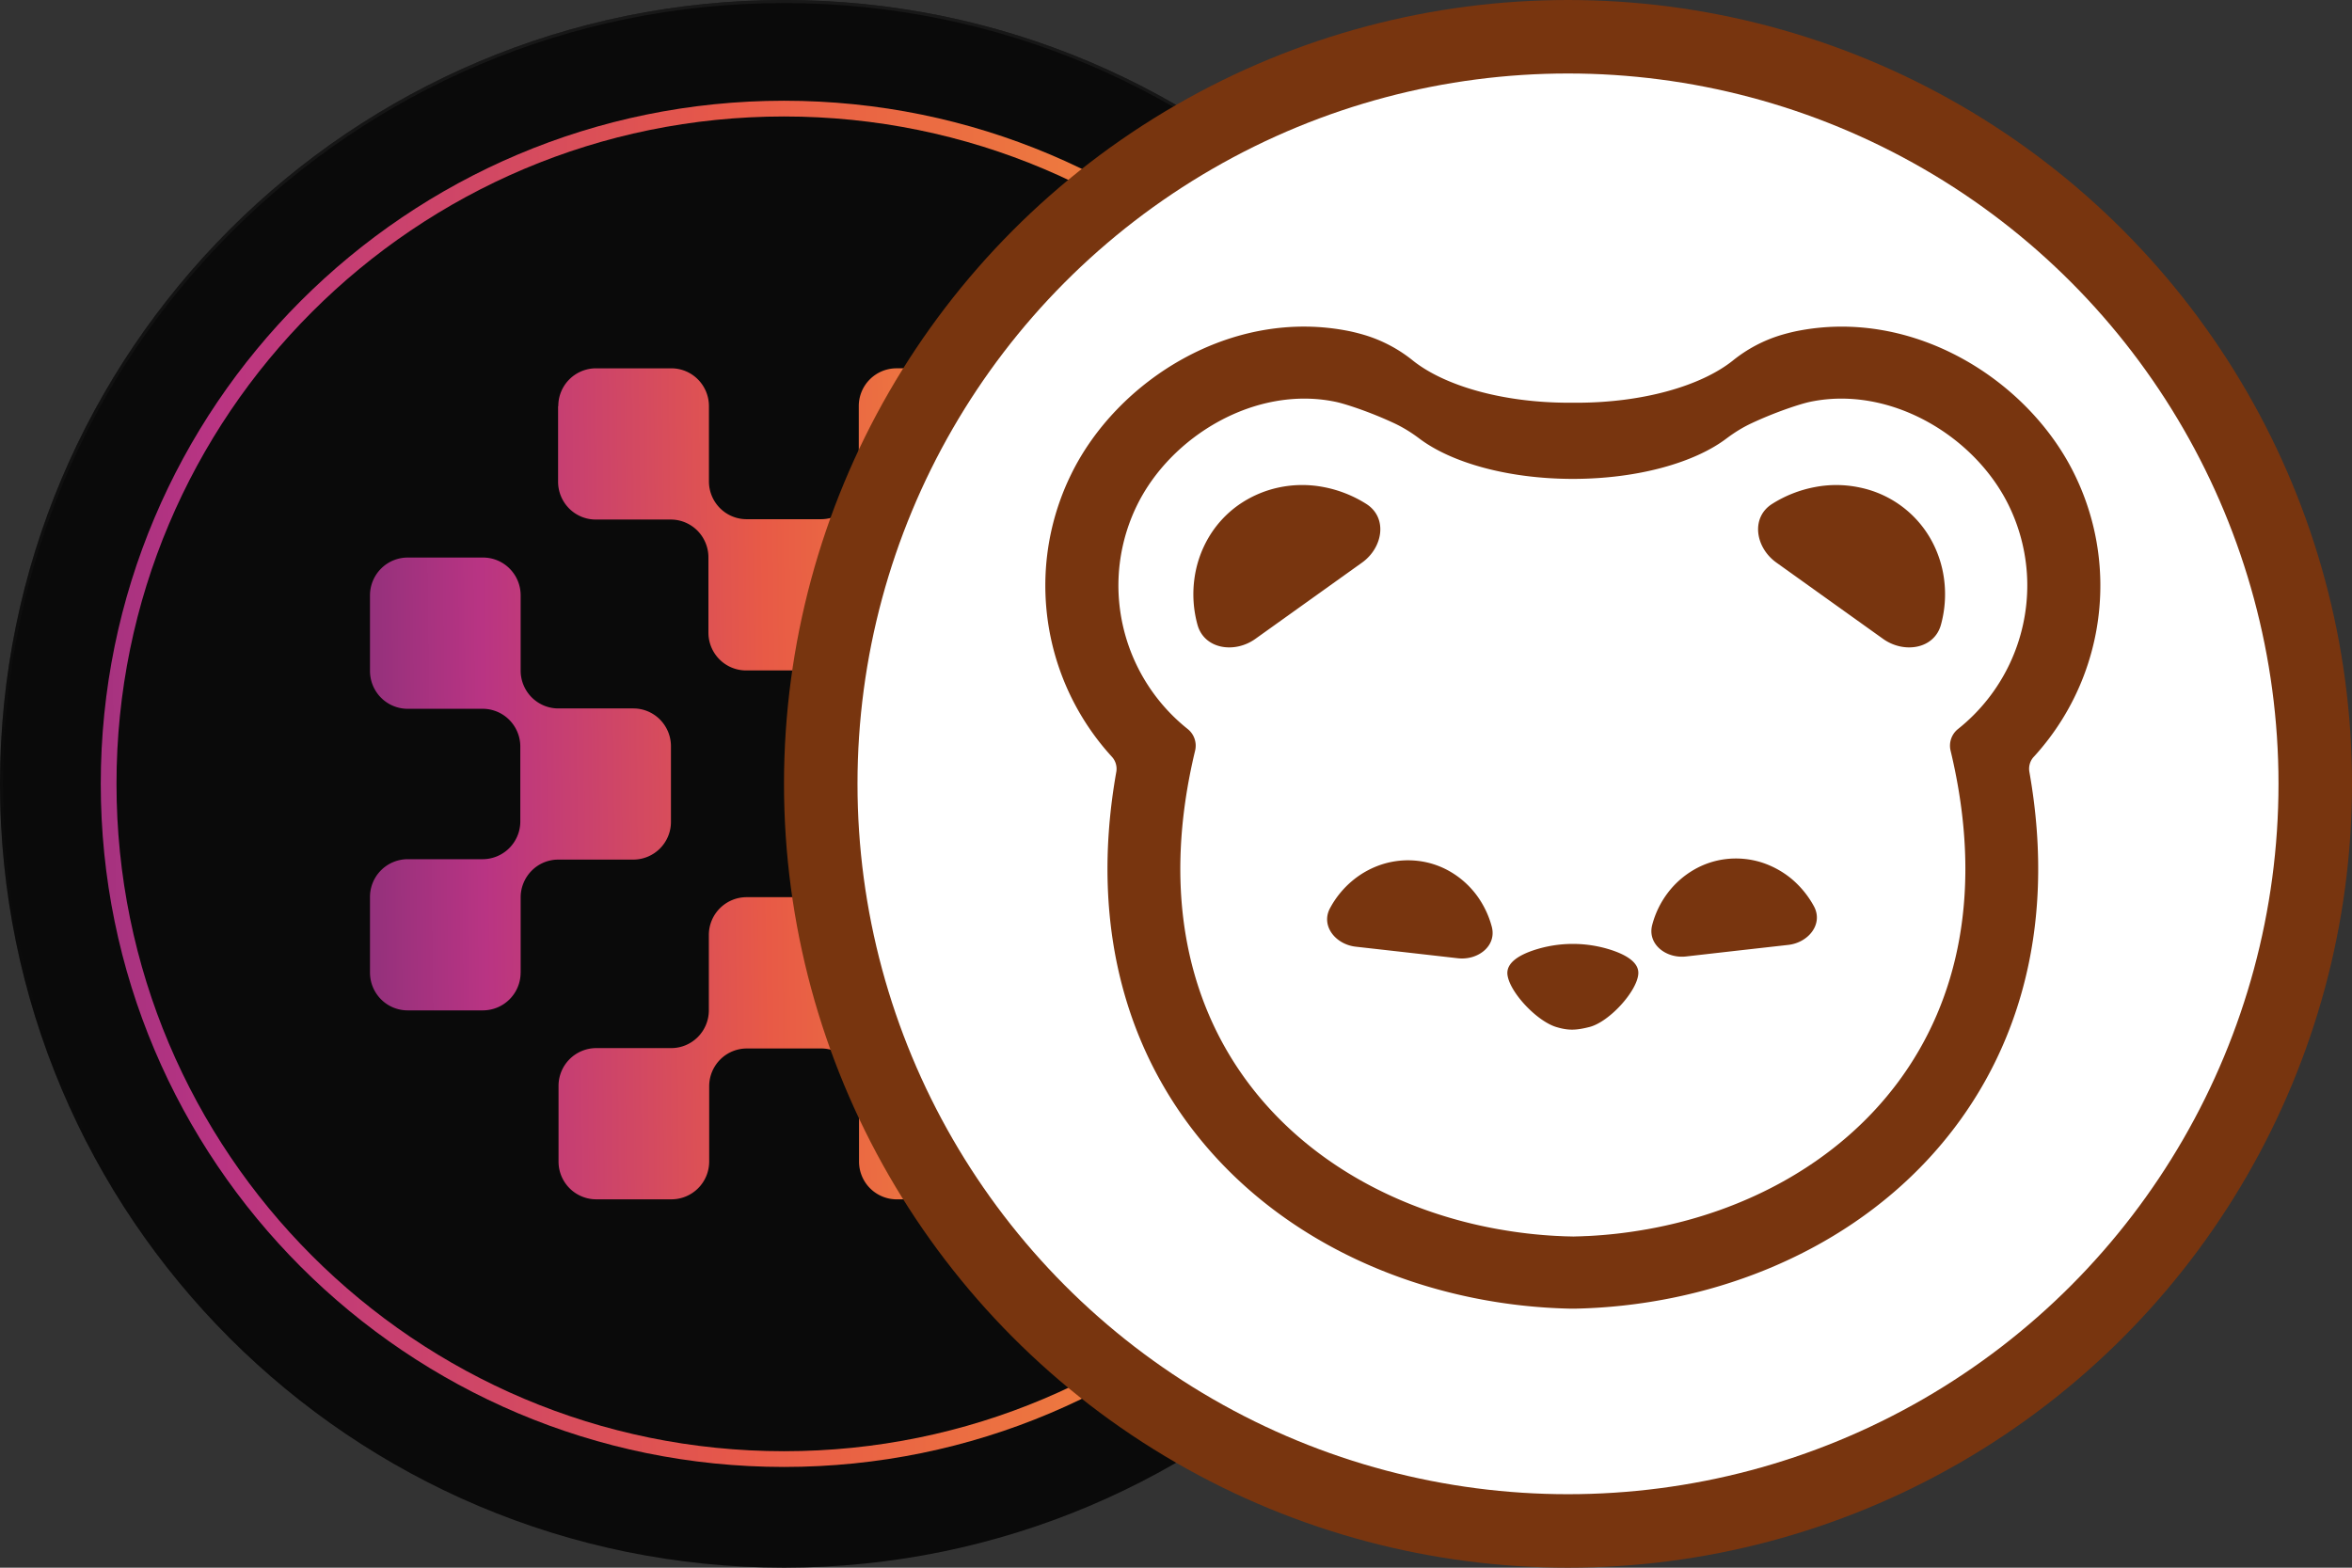
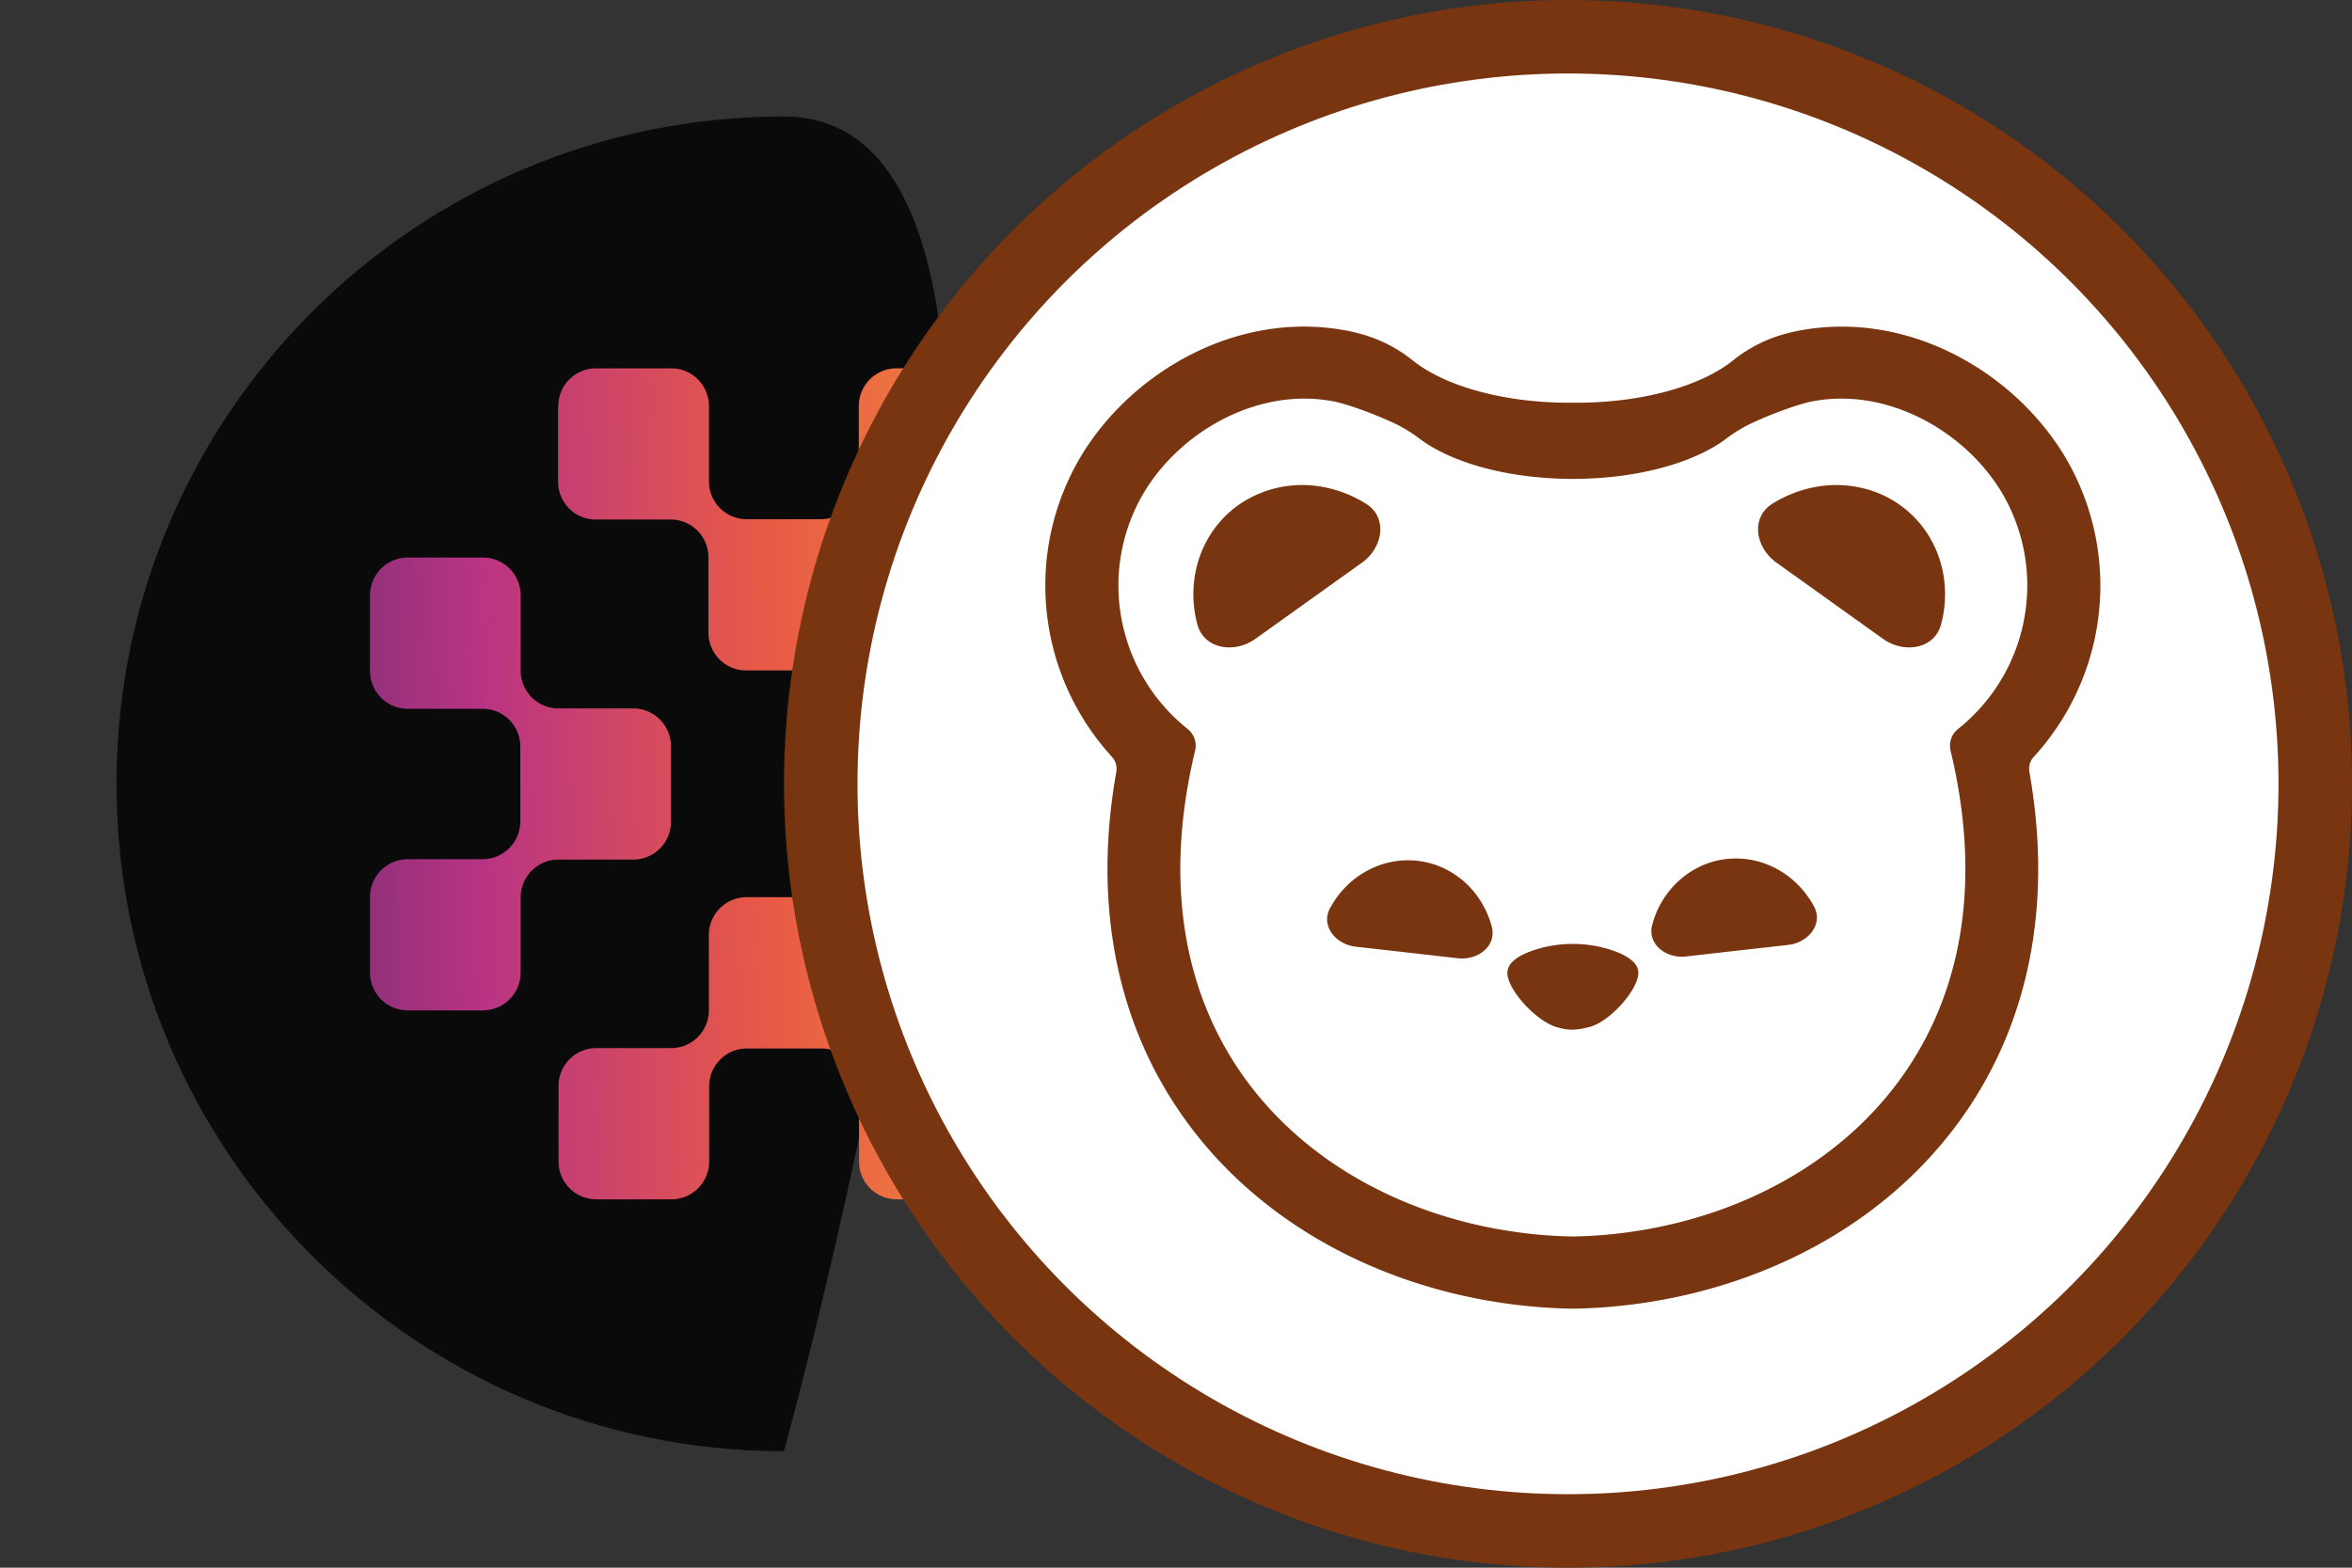
<svg xmlns="http://www.w3.org/2000/svg" viewBox="0 0 192 128">
  <rect x="0" y="0" width="192" height="128" fill="#333333" stroke="none" />
-   <path fill="#0a0a0a" d="M128 64c0 35.348-28.653 64-64 64S0 99.347 0 64 28.653 0 64 0s64 28.653 64 64" />
-   <path fill="url(#_ir_a)" d="M127.75 64C127.75 28.793 99.207.25 64 .25S.25 28.793.25 64 28.793 127.75 64 127.75v.25C28.653 128 0 99.347 0 64S28.653 0 64 0s64 28.653 64 64-28.653 64-64 64v-.25c35.207 0 63.75-28.543 63.75-63.75" />
-   <path fill="url(#_ir_b)" d="M64 119.775c30.802 0 55.775-24.973 55.775-55.775 0-30.803-24.973-55.775-55.775-55.775C33.197 8.225 8.225 33.197 8.225 64S33.197 119.775 64 119.775" />
-   <path fill="#0a0a0a" d="M64 118.49c30.095 0 54.49-24.395 54.49-54.49S94.095 9.51 64 9.51 9.51 33.905 9.51 64 33.905 118.49 64 118.49" />
+   <path fill="#0a0a0a" d="M64 118.49S94.095 9.51 64 9.51 9.51 33.905 9.51 64 33.905 118.49 64 118.49" />
  <path fill="url(#a)" d="M45.575 33.158a3.08 3.08 0 0 1 3.072-3.085H54.8a3.06 3.06 0 0 1 2.172.904c.575.578.9 1.363.9 2.18v6.148c0 .818.325 1.602.9 2.182s1.358.905 2.173.905h6.085a3.084 3.084 0 0 0 3.075-3.087v-6.148a3.08 3.08 0 0 1 3.072-3.085h6.148a3.07 3.07 0 0 1 2.175.906c.578.58.9 1.362.9 2.18v6.172c0 .818-.325 1.602-.9 2.183a3.1 3.1 0 0 1-2.175.904h-6.123a3.07 3.07 0 0 0-2.174.905c-.578.58-.9 1.363-.9 2.183v6.148c0 .817-.326 1.602-.9 2.182a3.07 3.07 0 0 1-2.173.905h-6.153a3.06 3.06 0 0 1-2.172-.905 3.1 3.1 0 0 1-.9-2.18v-6.148c0-.817-.325-1.602-.9-2.182a3.07 3.07 0 0 0-2.175-.905H48.63a3.06 3.06 0 0 1-2.172-.905 3.1 3.1 0 0 1-.9-2.18v-6.172h.014v-.005zM42.5 79.411a3.085 3.085 0 0 1-3.072 3.085h-6.153a3.06 3.06 0 0 1-2.172-.904 3.1 3.1 0 0 1-.9-2.18v-6.175a3.084 3.084 0 0 1 3.075-3.085h6.125a3.085 3.085 0 0 0 3.072-3.088v-6.107a3.1 3.1 0 0 0-.9-2.18 3.07 3.07 0 0 0-2.172-.905h-6.125a3.06 3.06 0 0 1-2.173-.905 3.1 3.1 0 0 1-.902-2.183V48.61c0-.818.325-1.602.902-2.182a3.07 3.07 0 0 1 2.173-.905h6.152c.815 0 1.598.324 2.172.904.576.578.9 1.363.9 2.183v6.145c0 .817.325 1.602.9 2.182.578.58 1.358.906 2.173.906H51.7c.815 0 1.597.324 2.172.904s.9 1.363.9 2.18V67.1a3.08 3.08 0 0 1-3.072 3.085h-6.125c-.815 0-1.598.325-2.172.905s-.9 1.362-.9 2.182v-.012 6.15zm39.925 15.43c0 .818-.325 1.603-.9 2.183a3.06 3.06 0 0 1-2.175.902h-6.152a3.08 3.08 0 0 1-3.073-3.085v-6.147a3.085 3.085 0 0 0-3.075-3.087h-6.085c-.815 0-1.598.325-2.173.904-.575.58-.9 1.363-.9 2.18v6.148a3.085 3.085 0 0 1-3.072 3.085h-6.153a3.08 3.08 0 0 1-3.072-3.085v-6.175a3.084 3.084 0 0 1 3.072-3.088h6.126c.815 0 1.597-.325 2.172-.904.577-.58.9-1.363.9-2.183v-6.147a3.084 3.084 0 0 1 3.072-3.088h6.153a3.084 3.084 0 0 1 3.072 3.088v6.147a3.084 3.084 0 0 0 3.073 3.088h6.125c.815 0 1.597.325 2.172.904.576.578.9 1.363.9 2.18v6.176h-.012zM97.8 54.776c0 .818-.325 1.602-.9 2.18a3.07 3.07 0 0 1-2.172.905h-6.125c-.816 0-1.598.325-2.173.905s-.9 1.362-.9 2.18v6.107c0 .818.325 1.603.9 2.183.577.58 1.357.905 2.172.905h6.126c.815 0 1.597.325 2.172.905s.9 1.362.9 2.18V79.4c0 .817-.325 1.602-.9 2.182a3.07 3.07 0 0 1-2.172.906h-6.15a3.06 3.06 0 0 1-2.173-.906 3.1 3.1 0 0 1-.9-2.182v-6.148c0-.817-.325-1.602-.9-2.182a3.1 3.1 0 0 0-2.172-.905h-6.126a3.08 3.08 0 0 1-3.073-3.085v-6.175a3.084 3.084 0 0 1 3.076-3.085h6.125c.815 0 1.597-.325 2.172-.905s.9-1.362.9-2.182v-6.148a3.1 3.1 0 0 1 .9-2.182 3.06 3.06 0 0 1 2.173-.905h6.15c.815 0 1.597.325 2.172.905s.9 1.362.9 2.182v6.19z" />
  <defs>
    <linearGradient id="_ir_a" x1="64" x2="64" y1="0" y2="128" gradientUnits="userSpaceOnUse">
      <stop stop-color="#272727" stop-opacity=".49" />
      <stop offset="1" stop-opacity="0" />
    </linearGradient>
    <linearGradient id="_ir_b" x1="222.057" x2="-69.995" y1="61.915" y2="65.767" gradientUnits="userSpaceOnUse">
      <stop stop-color="#f8f29c" />
      <stop offset=".17" stop-color="#f6db2a" />
      <stop offset=".33" stop-color="#f4a435" />
      <stop offset=".55" stop-color="#e85a46" />
      <stop offset=".7" stop-color="#b93483" />
      <stop offset=".87" stop-color="#502b6e" />
      <stop offset="1" stop-color="#2a2136" />
    </linearGradient>
    <linearGradient id="a" x1="147.473" x2="-6.765" y1="62.903" y2="64.93" gradientUnits="userSpaceOnUse">
      <stop stop-color="#f8f29c" />
      <stop offset=".17" stop-color="#f6db2a" />
      <stop offset=".33" stop-color="#f4a435" />
      <stop offset=".55" stop-color="#e85a46" />
      <stop offset=".7" stop-color="#b93483" />
      <stop offset=".87" stop-color="#502b6e" />
      <stop offset="1" stop-color="#2a2136" />
    </linearGradient>
  </defs>
  <circle cx="64" cy="64" r="64" fill="#78350f" transform="translate(64)" />
  <circle cx="64" cy="64" r="58" fill="#fff" transform="translate(64)" />
  <path fill="#78350f" d="M111.52 41.136a10 10 0 0 0-3.486-1.37 9.2 9.2 0 0 0-3.668.042 9 9 0 0 0-3.288 1.442 8.6 8.6 0 0 0-2.414 2.634 9 9 0 0 0-1.168 3.424 9.4 9.4 0 0 0 .252 3.682c.538 2.012 3.024 2.396 4.732 1.172l4.352-3.112 4.364-3.12c1.706-1.226 2.104-3.674.324-4.794m46.014 2.748a8.66 8.66 0 0 0-5.702-4.076 9.2 9.2 0 0 0-3.668-.04 10 10 0 0 0-3.488 1.368c-1.78 1.12-1.38 3.568.326 4.792l4.364 3.122 4.352 3.112c1.708 1.224 4.194.84 4.732-1.172a9.4 9.4 0 0 0 .252-3.682 9 9 0 0 0-1.168-3.424M131.63 77.598a10.16 10.16 0 0 0-6.47 0c-1.16.394-2.172 1.006-2.108 1.928.116 1.412 2.36 3.828 3.982 4.326.992.3 1.614.28 2.72 0 1.622-.416 3.878-2.914 3.984-4.326.074-.922-.95-1.532-2.108-1.928m-11.118-4.544a7.2 7.2 0 0 0-2.128-1.888 6.8 6.8 0 0 0-2.666-.88 7 7 0 0 0-2.804.258c-.906.28-1.76.736-2.508 1.36a7.6 7.6 0 0 0-1.834 2.25c-.77 1.44.454 2.956 2.098 3.142l4.152.468 4.184.476c1.644.188 3.192-1.006 2.77-2.582a7.6 7.6 0 0 0-1.264-2.604m25.736-1.298a7.4 7.4 0 0 0-2.51-1.36 7 7 0 0 0-2.802-.258 6.8 6.8 0 0 0-2.666.882 7.2 7.2 0 0 0-2.13 1.888 7.5 7.5 0 0 0-1.264 2.604c-.42 1.576 1.128 2.77 2.76 2.582l4.186-.476 4.16-.468c1.646-.186 2.868-1.7 2.1-3.142a7.8 7.8 0 0 0-1.834-2.252" />
  <path fill="#78350f" d="M166.018 61.8a20.7 20.7 0 0 0 5.438-14.22 20.6 20.6 0 0 0-2.076-8.788c-3.732-7.718-13.174-13.744-22.838-11.732q-.59.13-1.168.302a11.6 11.6 0 0 0-3.92 2.08c-2.582 2.06-7.326 3.44-12.752 3.44h-.616c-5.424 0-10.168-1.384-12.75-3.444a11.6 11.6 0 0 0-3.922-2.078 16 16 0 0 0-1.168-.302c-9.662-2.012-19.104 4.014-22.836 11.732a20.6 20.6 0 0 0-2.076 8.786 20.72 20.72 0 0 0 5.44 14.222 1.46 1.46 0 0 1 .356 1.204c-2.328 13.1 1.108 23.88 8.18 31.554 7.428 8.06 18.324 12.076 28.894 12.294h.382c10.568-.218 21.466-4.232 28.894-12.292 7.072-7.676 10.508-18.454 8.18-31.556a1.45 1.45 0 0 1 .356-1.204zm-6.186-2.272a1.74 1.74 0 0 0-.6 1.764c5.49 22.872-8.62 36.224-24.83 39.086h-.01a38 38 0 0 1-4.732.54c-.094 0-.2.01-.294.01-.296.02-.6.02-.896.032h-.074l-.02-.002h-.054c-.296-.01-.6-.01-.896-.03-.094 0-.2-.012-.296-.012a38 38 0 0 1-4.73-.54h-.012c-16.208-2.86-30.32-16.212-24.828-39.086a1.74 1.74 0 0 0-.6-1.762 15 15 0 0 1-5.66-11.9 14.9 14.9 0 0 1 1.486-6.306c2.76-5.716 9.706-9.876 16.23-8.516.764.156 2.812.82 4.808 1.756.724.34 1.404.764 2.04 1.244 2.616 1.976 7.25 3.29 12.532 3.296 5.284-.004 9.92-1.32 12.534-3.294.636-.48 1.314-.904 2.04-1.244 1.994-.936 4.042-1.6 4.808-1.758 6.522-1.36 13.468 2.8 16.23 8.518a14.9 14.9 0 0 1 1.484 6.306 15 15 0 0 1-5.66 11.898" />
</svg>